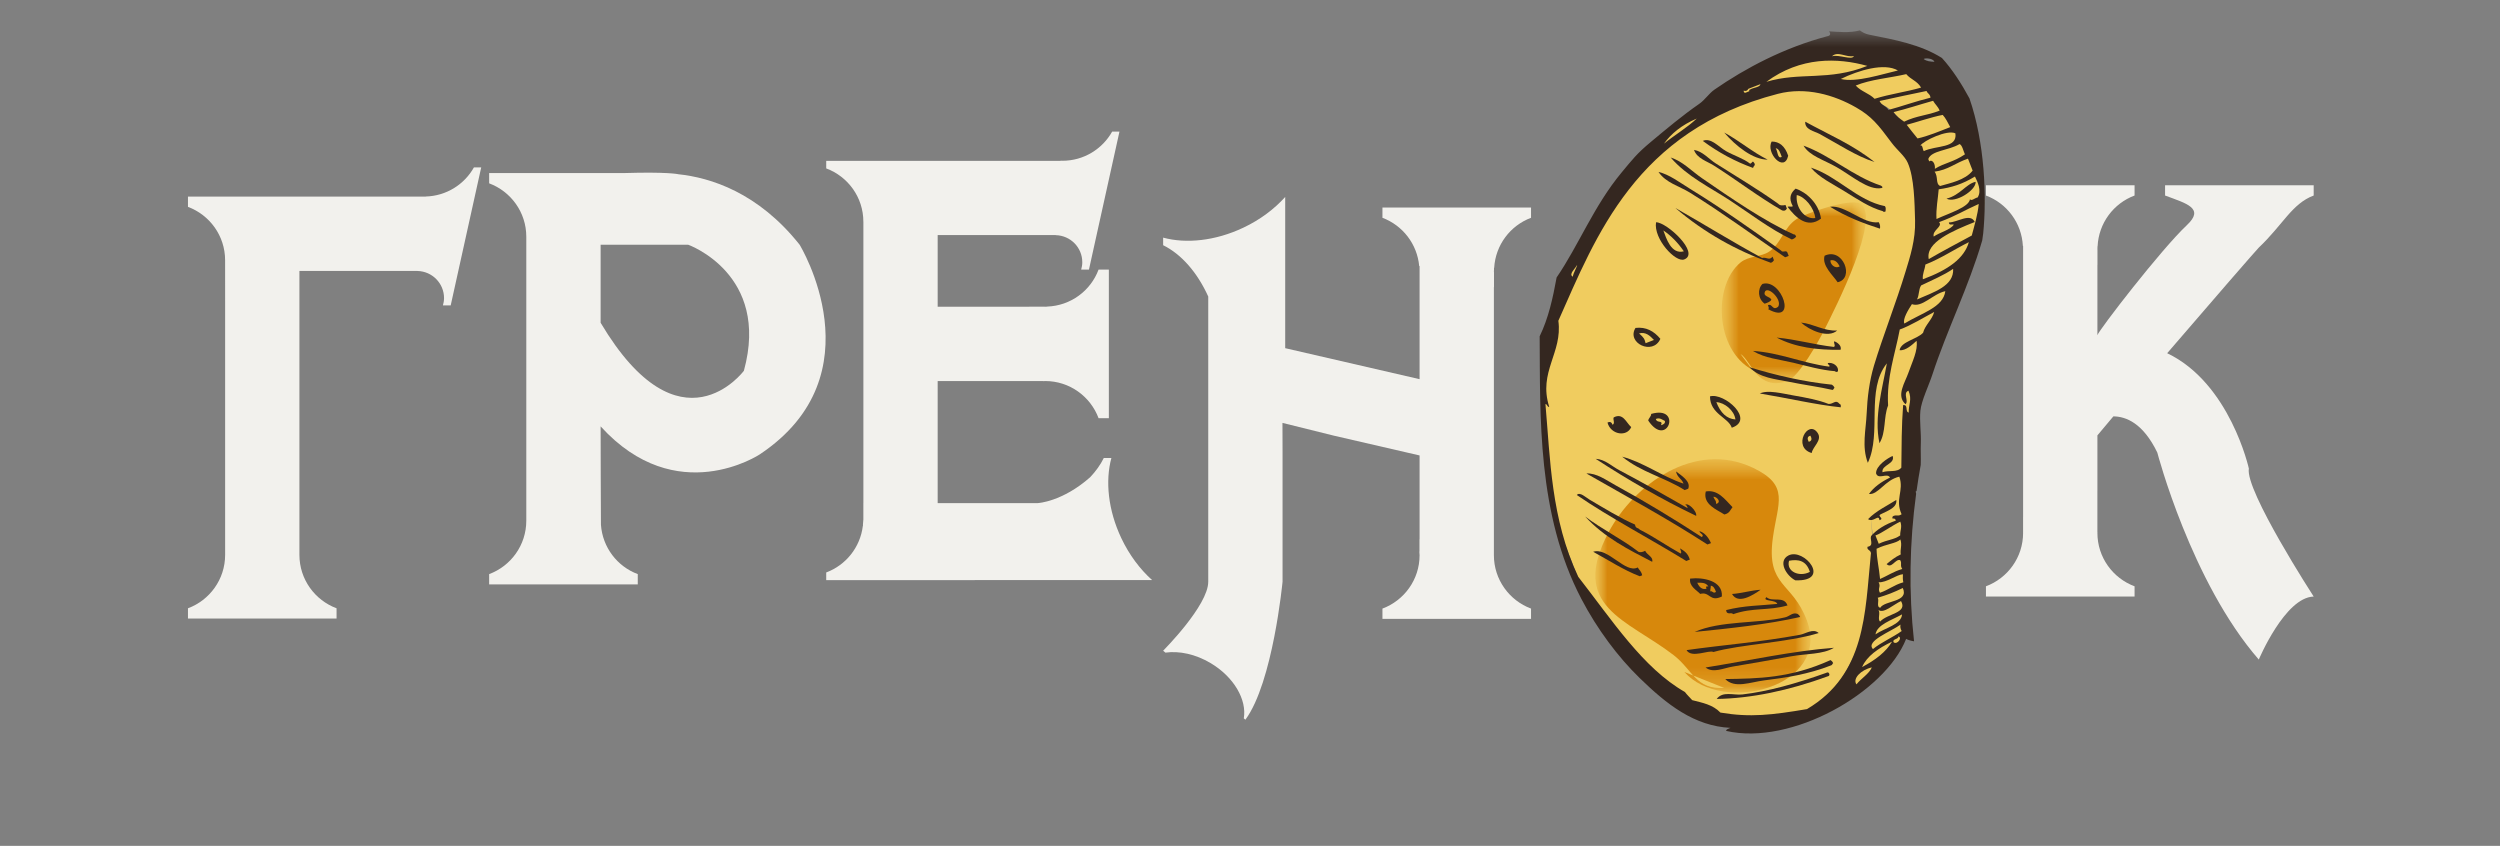
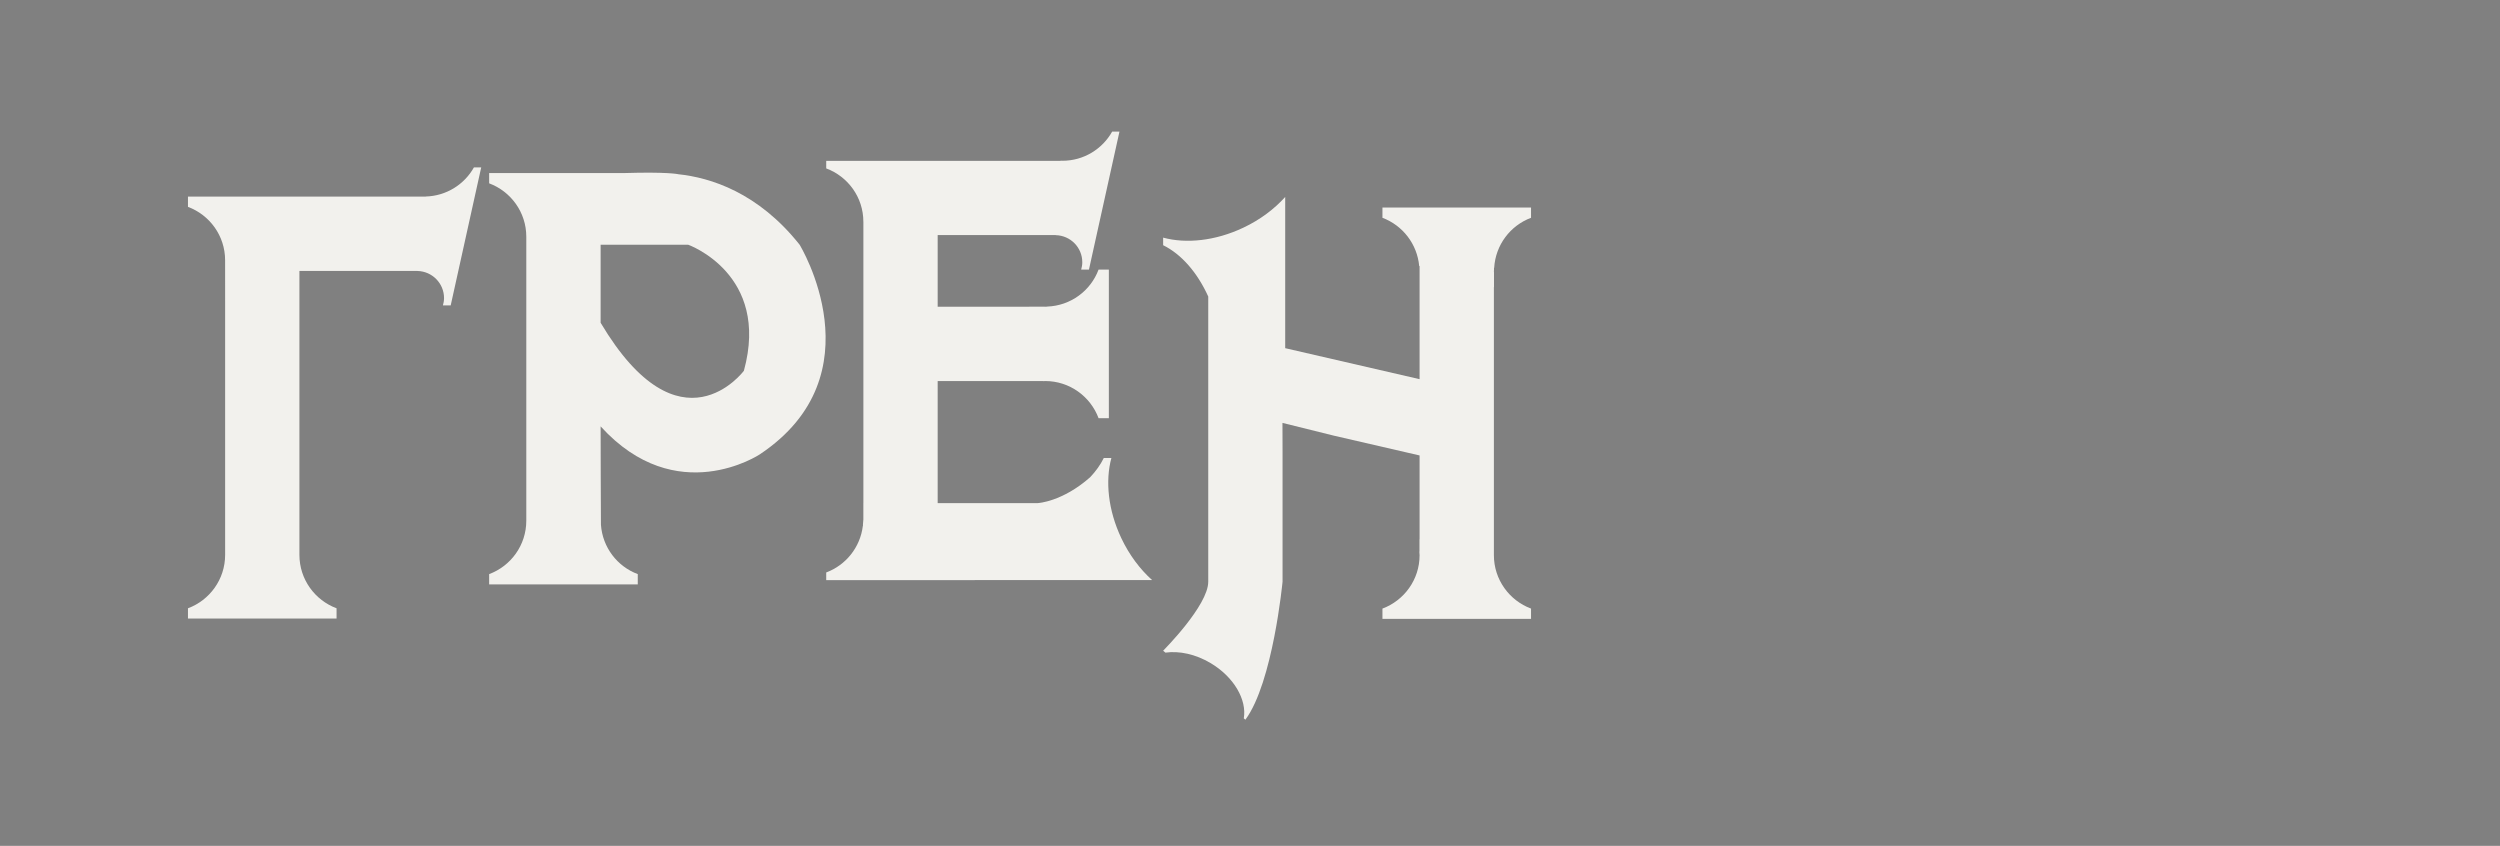
<svg xmlns="http://www.w3.org/2000/svg" width="133" height="45" viewBox="0 0 133 45" fill="none">
  <rect x="0" y="0" width="133" height="45" fill="#808080" stroke="none" />
  <path fill-rule="evenodd" clip-rule="evenodd" d="M39.575 19.725C39.575 19.725 36.188 24.289 31.953 17.171V17.041V13.442V13.019H32.075H33.207H36.61C36.61 13.019 40.987 14.573 39.575 19.725ZM42.54 13.019C40.338 10.246 37.811 9.448 36.065 9.267L36.069 9.265C36.069 9.265 35.477 9.136 33.207 9.207H31.953H27.999H26.023V9.753C27.175 10.183 27.998 11.289 27.999 12.59V27.701C27.999 29.005 27.176 30.114 26.023 30.543V31.089H33.929V30.543C32.84 30.137 32.056 29.125 31.97 27.918C31.963 27.918 31.953 22.683 31.953 22.683C35.988 27.125 40.422 24.171 40.422 24.171C46.776 19.936 42.54 13.019 42.54 13.019Z" fill="#F2F1ED" />
  <path fill-rule="evenodd" clip-rule="evenodd" d="M25.212 8.907C24.705 9.811 23.748 10.426 22.642 10.455V10.458H22.588C22.581 10.458 22.572 10.459 22.565 10.459C22.556 10.459 22.547 10.458 22.538 10.458H22.212V10.46H17.905V10.459H15.929H11.977H10V11.005C11.152 11.436 11.975 12.541 11.976 13.843L11.977 16.056V28.671V29.519C11.977 30.823 11.154 31.931 10 32.361V32.907H17.905V32.361C16.753 31.931 15.929 30.823 15.929 29.519V28.671V14.695V14.413H15.991H16.555H22.212V14.416C22.995 14.436 23.623 15.073 23.623 15.86C23.623 15.996 23.598 16.124 23.564 16.248H23.977L25.6 8.907H25.212Z" fill="#F2F1ED" />
  <path fill-rule="evenodd" clip-rule="evenodd" d="M59.653 28.628C58.948 27.137 58.795 25.583 59.126 24.365H58.722C58.544 24.727 58.298 25.07 57.996 25.389C56.514 26.698 55.215 26.765 55.215 26.765H50.007H49.884V20.271H52.623H54.755H55.506V20.279C55.539 20.277 55.57 20.271 55.602 20.271C56.906 20.271 58.014 21.095 58.444 22.247H58.991V14.342H58.444C58.027 15.464 56.964 16.266 55.707 16.31V16.316H55.629C55.62 16.316 55.612 16.319 55.602 16.319C55.593 16.319 55.584 16.316 55.574 16.316H54.755V16.319H49.884V15.65V12.648V12.507H49.977H51.738H56.167V12.511C56.95 12.53 57.578 13.166 57.578 13.953C57.578 14.089 57.553 14.217 57.519 14.342H57.932L59.556 7H59.168C58.648 7.926 57.658 8.553 56.52 8.553C56.487 8.553 56.456 8.548 56.423 8.547V8.558H43.955V8.959C45.108 9.389 45.93 10.494 45.931 11.796H45.932V26.765H45.931V27.595C45.931 27.601 45.932 27.606 45.932 27.613C45.932 27.618 45.931 27.622 45.931 27.628V27.652H45.929C45.926 27.737 45.917 27.822 45.909 27.908V27.981H45.903C45.764 29.121 44.998 30.066 43.955 30.455V30.864H51.861V30.859H61.291C60.651 30.284 60.079 29.529 59.653 28.628Z" fill="#F2F1ED" />
  <path fill-rule="evenodd" clip-rule="evenodd" d="M79.481 14.249H79.49C79.562 13.026 80.353 11.997 81.451 11.587V11.042H73.546V11.587C74.615 11.988 75.392 12.973 75.501 14.153H75.522V15.277V16.659V20.172L68.373 18.523V10.478C67.798 11.116 67.043 11.69 66.143 12.114C64.651 12.82 63.097 12.974 61.879 12.642V13.045C62.86 13.529 63.7 14.502 64.279 15.776V30.947C64.279 32.217 61.879 34.617 61.879 34.617L62.001 34.72C62.73 34.617 63.603 34.798 64.412 35.281C65.652 36.021 66.339 37.232 66.17 38.216L66.255 38.288C67.719 36.311 68.232 30.947 68.232 30.947V24.06L68.227 22.498L70.954 23.175L75.522 24.23V28.688H75.516V29.344H75.508C75.512 29.409 75.522 29.471 75.522 29.536C75.522 30.838 74.699 31.947 73.546 32.377V32.923H81.451V32.377C80.299 31.947 79.475 30.838 79.475 29.536V28.688V25.42V15.277H79.481V14.502C79.479 14.477 79.475 14.454 79.475 14.429C79.475 14.405 79.48 14.384 79.481 14.361V14.249Z" fill="#F2F1ED" />
-   <path fill-rule="evenodd" clip-rule="evenodd" d="M123.088 10.402V9.855H115.182V10.402C116.335 10.831 117.295 11.08 116.347 11.973C114.96 13.277 111.66 17.562 111.582 17.831V14.091H111.585V13.282C111.584 13.269 111.582 13.257 111.582 13.243C111.582 13.231 111.585 13.219 111.585 13.207V13.111H111.592C111.647 11.867 112.445 10.817 113.559 10.402V9.855H105.652V10.402C106.759 10.814 107.553 11.852 107.617 13.085H107.629V14.091V14.77V27.502H107.628V28.304H107.626C107.626 28.32 107.629 28.333 107.629 28.349C107.629 29.653 106.806 30.761 105.652 31.191V31.737H113.559V31.191C112.405 30.761 111.582 29.653 111.582 28.349C111.582 28.333 111.585 28.32 111.585 28.304H111.581V26.109H111.582V23.162C111.848 22.843 112.133 22.505 112.431 22.151C113.102 22.155 114.014 22.512 114.769 24.077C114.769 24.077 116.569 30.96 120.168 35.089C120.168 35.089 121.56 31.774 123.088 31.737C123.088 31.737 119.427 26.089 119.639 24.925C119.639 24.925 118.638 20.387 115.294 18.791C117.74 15.941 120.068 13.267 120.168 13.172C121.439 11.973 121.934 10.831 123.088 10.402Z" fill="#F2F1ED" />
  <mask id="mask0_85_177" style="mask-type:luminance" maskUnits="userSpaceOnUse" x="0" y="0" width="133" height="45">
-     <path d="M0 -1.07288e-06H133V45H0V-1.07288e-06Z" fill="white" />
-   </mask>
+     </mask>
  <g mask="url(#mask0_85_177)">
    <mask id="mask1_85_177" style="mask-type:luminance" maskUnits="userSpaceOnUse" x="9" y="1" width="115" height="40">
      <path d="M9.939 1.613H123.026V40.629H9.939V1.613Z" fill="white" />
    </mask>
    <g mask="url(#mask1_85_177)">
      <path fill-rule="evenodd" clip-rule="evenodd" d="M93.934 38.531C97.48 38.119 98.978 35.105 99.461 31.882C99.732 30.072 99.58 28.249 99.501 26.395C99.458 25.39 99.241 24.421 99.241 23.389C99.241 22.401 99.526 21.703 99.71 20.787C100.069 18.987 101.013 17.428 101.531 15.692C102.164 13.577 102.681 11.159 101.998 8.89C101.609 7.603 100.774 6.522 99.715 5.688C98.846 5.006 97.858 5.309 96.9 4.853C95.379 4.13 93.28 4.998 91.748 5.453C90.892 5.707 90.244 6.114 89.458 6.544C88.682 6.969 88.313 7.654 87.743 8.245C87.459 8.542 87.026 8.815 86.806 9.133C86.536 9.523 86.345 10.01 86.028 10.419C85.601 10.968 85.018 11.356 84.686 11.946C84.491 12.292 84.375 12.685 84.243 13.076C83.959 13.914 83.475 14.581 83.097 15.363C82.694 16.196 82.626 17.011 82.541 17.926C82.391 19.564 81.921 21.244 82.176 22.92C82.437 24.642 82.347 26.496 82.944 28.125C83.241 28.937 83.579 29.755 83.878 30.57C84.159 31.34 84.376 32.101 84.814 32.81C85.84 34.47 87.427 35.802 88.887 36.916C89.353 37.27 89.771 37.716 90.329 37.972C90.898 38.233 91.423 38.196 92.009 38.282C92.456 38.347 94.04 38.939 94.298 38.48" fill="#F0CC5F" />
      <mask id="mask2_85_177" style="mask-type:luminance" maskUnits="userSpaceOnUse" x="84" y="24" width="13" height="13">
        <path d="M84.861 24.434H96.307V36.85H84.861V24.434Z" fill="white" />
      </mask>
      <g mask="url(#mask2_85_177)">
        <mask id="mask3_85_177" style="mask-type:luminance" maskUnits="userSpaceOnUse" x="84" y="24" width="13" height="13">
          <path d="M84.871 36.846H96.317V24.43H84.871V36.846Z" fill="white" />
        </mask>
        <g mask="url(#mask3_85_177)">
          <path fill-rule="evenodd" clip-rule="evenodd" d="M89.612 35.751C91.635 38.043 97.443 36.544 96.124 33.005C95.354 30.937 93.951 31.232 94.318 28.599C94.579 26.724 95.225 25.828 93.271 24.892C90.13 23.39 86.915 25.814 85.589 28.294C83.448 32.295 86.542 32.931 89.035 34.851C90.054 35.636 90.203 36.693 91.73 36.598" fill="#D7880C" />
        </g>
      </g>
      <mask id="mask4_85_177" style="mask-type:luminance" maskUnits="userSpaceOnUse" x="91" y="10" width="9" height="11">
        <path d="M91.586 10.763H99.256V20.381H91.586V10.763Z" fill="white" />
      </mask>
      <g mask="url(#mask4_85_177)">
        <mask id="mask5_85_177" style="mask-type:luminance" maskUnits="userSpaceOnUse" x="91" y="10" width="9" height="11">
          <path d="M91.598 20.384H99.267V10.765H91.598V20.384Z" fill="white" />
        </mask>
        <g mask="url(#mask5_85_177)">
          <path fill-rule="evenodd" clip-rule="evenodd" d="M92.593 18.828C93.168 19.183 93.481 20.828 95.092 20.269C95.695 20.059 96.768 18.119 97.05 17.558C97.637 16.392 100.149 11.455 98.945 10.825C98.4 10.54 96.033 11.352 95.563 11.665C94.879 12.121 94.789 12.92 94.121 13.384C93.702 13.677 93.036 13.608 92.603 13.959C91.128 15.156 91.226 18.602 93.228 19.675" fill="#D6880C" />
        </g>
      </g>
-       <path fill-rule="evenodd" clip-rule="evenodd" d="M96.378 38.011C97.068 38.099 97.86 36.707 98.185 36.186C98.756 35.274 99.172 34.422 99.393 33.369C99.892 31.004 99.736 28.913 99.395 26.562C99.215 25.322 99.119 24.017 99.239 22.769C99.33 21.813 99.635 20.904 99.917 20.008C100.514 18.105 101.552 16.333 102.064 14.392C102.769 11.724 102.843 8.683 101.075 6.36C100.334 5.387 99.541 5.343 98.46 5.076C97.595 4.862 96.98 4.199 96.13 4.308C95.726 4.36 95.356 4.265 94.922 4.294C94.435 4.327 94.369 4.547 93.975 4.8C93.788 4.92 92.964 5.299 92.747 5.063C92.497 4.793 93.132 4.313 93.308 4.126C93.942 3.454 94.583 3.078 95.491 2.878C95.94 2.78 96.307 2.502 96.742 2.408C97.285 2.293 97.886 2.355 98.404 2.525C99.694 2.945 100.987 3.348 102.272 3.812C103.187 4.142 103.759 5.41 104.198 6.207C105.049 7.755 105.682 9.53 105.536 11.318C105.466 12.178 104.942 12.95 104.638 13.751C104.275 14.712 103.777 15.651 103.365 16.584C102.898 17.643 102.512 18.44 102.311 19.591C102.152 20.506 101.782 21.31 101.738 22.244C101.685 23.353 101.946 24.457 101.841 25.575C101.748 26.575 101.581 27.551 101.581 28.593C101.581 30.349 101.762 32.185 101.322 33.847C101.086 34.739 100.097 35.692 99.41 36.306C98.582 37.046 97.576 37.536 96.65 38.005C96.601 37.838 96.695 37.845 96.795 37.75" fill="#F0CC5F" />
      <path fill-rule="evenodd" clip-rule="evenodd" d="M91.328 37.185C91.651 36.75 92.225 36.999 92.698 36.944C94.033 36.79 95.542 36.372 97.149 35.798C97.218 35.759 97.267 35.767 97.3 35.811C97.34 35.882 97.33 35.929 97.287 35.963C95.13 36.754 93.149 37.154 91.328 37.185Z" fill="#342720" />
      <path fill-rule="evenodd" clip-rule="evenodd" d="M91.783 36.126C93.515 36.097 95.238 36.089 97.385 35.116C97.439 35.155 97.492 35.194 97.523 35.281C97.476 35.313 97.485 35.371 97.421 35.395C96.201 35.877 94.991 36.055 93.858 36.196C93.124 36.288 92.28 36.647 91.783 36.126Z" fill="#342720" />
-       <path fill-rule="evenodd" clip-rule="evenodd" d="M90.736 35.511C93.102 35.129 95.412 34.624 97.566 34.462C96.98 34.824 96.08 34.768 95.259 34.921C94.267 35.106 93.18 35.293 92.18 35.462C91.698 35.541 91.132 35.829 90.736 35.511Z" fill="#342720" />
      <path fill-rule="evenodd" clip-rule="evenodd" d="M90.154 33.619C91.538 33.006 93.508 33.184 94.968 32.843C95.217 32.784 95.36 32.56 95.629 32.658C95.681 32.696 95.736 32.736 95.766 32.824C94.048 33.219 91.954 33.438 90.154 33.619Z" fill="#342720" />
      <path fill-rule="evenodd" clip-rule="evenodd" d="M95.177 29.832C95.014 30.406 95.728 30.722 96.285 30.424C96.095 29.817 95.672 29.742 95.177 29.832ZM95.508 30.872C95.022 30.622 94.571 29.854 95.141 29.553C95.969 29.116 97.477 30.949 95.508 30.872Z" fill="#342720" />
      <path fill-rule="evenodd" clip-rule="evenodd" d="M92.144 31.6C92.632 31.568 93.18 31.402 93.665 31.375C93.238 31.678 92.463 32.166 92.144 31.6Z" fill="#342720" />
      <path fill-rule="evenodd" clip-rule="evenodd" d="M90.888 31.208C90.759 30.98 90.522 31.002 90.294 31.001C90.4 31.237 90.546 31.382 90.784 31.322C90.735 31.203 90.782 31.168 90.888 31.208ZM91.014 31.16C91.017 31.266 90.983 31.355 90.986 31.462C91.112 31.413 91.134 31.603 91.289 31.49C91.231 31.303 91.147 31.174 91.014 31.16ZM89.916 30.781C90.603 30.702 91.668 30.887 91.603 31.734C90.947 32.053 90.972 31.451 90.452 31.596C90.262 31.396 89.847 31.189 89.916 30.781Z" fill="#342720" />
      <path fill-rule="evenodd" clip-rule="evenodd" d="M99.381 27.619C99.811 27.173 100.453 26.875 100.883 26.596C100.939 26.988 100.477 27.153 100.079 27.347C99.809 27.461 100.291 27.578 99.987 27.675C99.949 27.317 99.669 27.82 99.381 27.619Z" fill="#342720" />
      <path fill-rule="evenodd" clip-rule="evenodd" d="M89.899 29.77C89.838 29.793 89.772 29.818 89.71 29.844C87.805 28.671 85.609 27.521 83.885 26.334C84.047 26.149 84.355 26.456 84.566 26.581C85.294 27.009 86.209 27.573 86.983 27.908C87.008 28.132 87.16 28.065 87.233 28.175C87.981 28.551 88.676 29.044 89.41 29.448C89.488 29.395 89.402 29.268 89.375 29.171C89.581 29.3 89.794 29.415 89.899 29.77Z" fill="#342720" />
      <path fill-rule="evenodd" clip-rule="evenodd" d="M87.364 30.607C87.322 30.625 87.279 30.641 87.236 30.657C86.365 30.325 85.58 29.801 84.756 29.355C85.539 29.095 86.471 30.537 87.127 30.188C87.206 30.33 87.32 30.387 87.364 30.607Z" fill="#342720" />
      <path fill-rule="evenodd" clip-rule="evenodd" d="M91.026 28.894C90.961 28.917 90.898 28.942 90.835 28.967C88.732 27.605 86.551 26.424 84.393 25.187C84.947 25.16 85.457 25.549 85.956 25.822C87.441 26.633 89.07 27.618 90.535 28.572C90.7 28.446 90.417 28.383 90.411 28.255C90.675 28.335 90.873 28.559 91.026 28.894Z" fill="#342720" />
      <path fill-rule="evenodd" clip-rule="evenodd" d="M87.896 29.888C86.638 29.238 85.371 28.608 84.326 27.476C85.246 28.175 86.262 28.656 87.18 29.363C87.274 29.387 87.383 29.38 87.522 29.302C87.626 29.529 87.972 29.629 87.896 29.888Z" fill="#342720" />
      <path fill-rule="evenodd" clip-rule="evenodd" d="M90.237 27.445C88.398 26.561 86.619 25.539 84.889 24.409C85.383 24.433 85.74 24.8 86.147 25.015C87.316 25.631 88.576 26.343 89.784 27.035C89.756 26.942 89.726 26.851 89.647 26.869C89.778 26.689 90.29 27.195 90.237 27.445Z" fill="#342720" />
      <path fill-rule="evenodd" clip-rule="evenodd" d="M96.315 23.177C96.141 23.223 96.141 23.346 96.224 23.504C96.4 23.459 96.398 23.336 96.315 23.177ZM96.383 24.101C95.338 23.802 96.182 22.276 96.697 23.029C96.966 23.421 96.43 23.764 96.383 24.101Z" fill="#342720" />
      <path fill-rule="evenodd" clip-rule="evenodd" d="M89.813 25.999C89.749 26.023 89.686 26.049 89.622 26.072C88.552 25.393 87.304 25.121 86.299 24.295C87.461 24.606 88.43 25.354 89.563 25.729C89.46 25.446 89.24 25.427 89.164 25.081C89.416 25.277 89.975 25.606 89.813 25.999Z" fill="#342720" />
      <path fill-rule="evenodd" clip-rule="evenodd" d="M93.623 20.934C94.047 20.728 94.819 20.935 95.419 21.039C96.08 21.154 96.747 21.278 97.274 21.488C97.535 21.51 97.655 21.232 97.856 21.48C97.966 21.533 97.919 21.571 97.93 21.669C96.652 21.543 95.031 21.164 93.623 20.934Z" fill="#342720" />
      <path fill-rule="evenodd" clip-rule="evenodd" d="M93.076 19.538C94.484 19.968 95.931 20.306 97.458 20.465C97.511 20.503 97.563 20.543 97.595 20.633C97.549 20.664 97.557 20.719 97.493 20.745C96.759 20.575 95.959 20.475 95.207 20.318C94.476 20.166 93.611 20.117 93.076 19.538Z" fill="#342720" />
      <path fill-rule="evenodd" clip-rule="evenodd" d="M91.309 21.394C91.531 21.966 91.865 22.285 92.325 22.315C92.264 21.835 91.746 21.414 91.309 21.394ZM92.131 22.755C91.95 22.205 90.975 22.032 90.971 21.087C91.729 20.873 93.384 22.331 92.131 22.755Z" fill="#342720" />
      <path fill-rule="evenodd" clip-rule="evenodd" d="M97.775 19.762C97.705 19.801 97.657 19.793 97.623 19.748C96.866 19.688 96.122 19.468 95.402 19.297C94.671 19.122 93.889 19.061 93.256 18.669C94.689 18.76 95.915 19.325 97.309 19.505C97.393 19.44 97.252 19.433 97.235 19.315C97.493 19.256 97.839 19.471 97.775 19.762Z" fill="#342720" />
      <path fill-rule="evenodd" clip-rule="evenodd" d="M88.571 22.394C88.424 22.329 88.305 22.201 88.091 22.289C88.138 22.536 88.495 22.329 88.366 22.621C88.518 22.582 88.599 22.512 88.571 22.394ZM87.686 22.374C87.703 22.241 87.846 22.163 87.841 22.021C89.518 21.533 88.713 23.903 87.686 22.374Z" fill="#342720" />
      <path fill-rule="evenodd" clip-rule="evenodd" d="M97.917 18.611C96.683 18.624 95.515 18.487 94.519 17.959C95.565 18.055 96.527 18.34 97.564 18.456C97.678 18.4 97.519 18.226 97.592 18.154C97.741 18.216 97.996 18.392 97.917 18.611Z" fill="#342720" />
      <path fill-rule="evenodd" clip-rule="evenodd" d="M95.818 17.161C96.49 17.229 97.02 17.62 97.738 17.584C97.258 18.009 96.274 17.583 95.818 17.161Z" fill="#342720" />
      <path fill-rule="evenodd" clip-rule="evenodd" d="M94.066 16.448C94.137 16.409 94.074 16.312 94.056 16.234C94.295 16.128 94.295 16.565 94.6 16.314C94.817 15.962 94.118 15.255 93.912 15.486C93.745 15.792 94.173 15.759 94.236 15.945C94.189 16.046 94.039 16.103 93.879 16.157C93.516 15.896 93.492 15.374 93.763 15.105C94.796 14.791 95.65 17.33 94.066 16.448Z" fill="#342720" />
      <path fill-rule="evenodd" clip-rule="evenodd" d="M87.198 17.737C87.458 17.968 87.485 18.019 87.546 18.259C87.694 18.202 87.843 18.144 87.991 18.086C87.774 17.859 87.554 17.644 87.198 17.737ZM87.009 17.445C87.566 17.379 87.989 17.613 88.332 18.026C87.933 18.933 86.509 18.244 87.009 17.445Z" fill="#342720" />
      <path fill-rule="evenodd" clip-rule="evenodd" d="M103.553 10.567C104.279 10.389 104.602 9.774 105.105 9.672C105.131 10.133 104.004 10.829 103.553 10.567Z" fill="#342720" />
      <path fill-rule="evenodd" clip-rule="evenodd" d="M100.011 12.165C99.087 11.87 98.191 11.517 97.365 11.001C98.174 10.889 99.128 11.946 99.951 11.822C100.028 11.962 100.035 12.07 100.011 12.165Z" fill="#342720" />
      <path fill-rule="evenodd" clip-rule="evenodd" d="M95.159 13.614C95.096 13.639 95.032 13.663 94.969 13.688C93.27 12.525 91.666 11.344 89.903 10.248C89.333 9.895 88.629 9.733 88.231 9.146C88.806 9.282 89.343 9.697 89.892 10.034C91.48 11.007 93.191 12.207 94.757 13.332C94.825 13.456 95.016 13.298 95.084 13.422C95.109 13.486 95.135 13.551 95.159 13.614Z" fill="#342720" />
      <path fill-rule="evenodd" clip-rule="evenodd" d="M89.125 11.062C90.669 11.939 92.184 12.881 93.743 13.724C93.993 13.659 94.115 13.884 94.301 13.653C94.325 13.717 94.35 13.78 94.374 13.845C94.338 13.899 94.299 13.951 94.209 13.981C92.373 13.33 90.669 12.379 89.125 11.062Z" fill="#342720" />
      <path fill-rule="evenodd" clip-rule="evenodd" d="M100.314 11.246C100.244 11.285 100.195 11.275 100.163 11.233C99.469 11.043 98.795 10.586 98.149 10.188C97.504 9.792 96.767 9.436 96.338 8.918C97.754 9.371 98.795 10.671 100.278 10.967C100.357 11.09 100.301 11.154 100.314 11.246Z" fill="#342720" />
      <path fill-rule="evenodd" clip-rule="evenodd" d="M88.877 8.378C89.518 8.581 89.98 9.09 90.549 9.483C92.063 10.523 93.847 11.762 95.442 12.476C95.505 12.454 95.522 12.535 95.555 12.579C95.518 12.65 95.438 12.703 95.326 12.741C94.147 12.179 93.119 11.372 92.031 10.661C90.971 9.965 89.76 9.396 88.877 8.378Z" fill="#342720" />
-       <path fill-rule="evenodd" clip-rule="evenodd" d="M95.947 7.749C97.399 8.278 98.593 9.391 100.064 9.874C100.125 9.917 100.186 9.958 100.114 10.002C99.409 10.154 98.523 9.356 97.707 8.891C97.032 8.506 96.268 8.295 95.947 7.749Z" fill="#342720" />
      <path fill-rule="evenodd" clip-rule="evenodd" d="M88.49 12.259C88.639 12.658 88.901 13.553 89.58 13.37C89.26 12.901 88.894 12.534 88.49 12.259ZM88.101 11.825C88.67 11.815 90.455 13.466 89.601 13.802C89.144 13.983 87.962 12.716 88.101 11.825Z" fill="#342720" />
      <path fill-rule="evenodd" clip-rule="evenodd" d="M90.121 7.974C90.584 8.053 90.908 8.457 91.277 8.693C92.328 9.365 93.519 10.063 94.597 10.838C94.69 10.946 94.832 10.941 94.988 10.904C95.013 10.969 95.038 11.03 95.063 11.095C94.998 11.206 94.931 11.231 94.809 11.195C93.592 10.501 92.42 9.595 91.176 8.806C90.81 8.576 90.274 8.428 90.121 7.974Z" fill="#342720" />
      <path fill-rule="evenodd" clip-rule="evenodd" d="M99.726 8.622C98.723 8.294 97.783 7.66 96.804 7.127C96.541 6.983 96.001 6.901 96.039 6.475C97.282 7.156 98.585 7.706 99.726 8.622Z" fill="#342720" />
      <path fill-rule="evenodd" clip-rule="evenodd" d="M94.465 7.888C94.58 8.026 94.555 8.483 94.789 8.345C94.71 8.129 94.637 7.895 94.465 7.888ZM94.254 7.53C94.658 7.53 94.957 7.766 95.132 8.285C94.919 9.222 93.917 8.117 94.254 7.53Z" fill="#342720" />
      <path fill-rule="evenodd" clip-rule="evenodd" d="M93.269 8.937C92.316 8.592 91.42 8.115 90.588 7.495C91.023 7.304 91.433 7.817 91.823 8.038C92.265 8.287 92.75 8.429 93.107 8.708C93.221 8.678 93.228 8.536 93.297 8.633C93.447 8.805 93.258 8.826 93.269 8.937Z" fill="#342720" />
      <path fill-rule="evenodd" clip-rule="evenodd" d="M91.727 7.052C92.523 7.477 93.233 8.095 94.041 8.493C93.265 8.496 92.356 7.783 91.727 7.052Z" fill="#342720" />
      <path fill-rule="evenodd" clip-rule="evenodd" d="M89.725 34.586C91.632 34.313 93.634 34.165 95.767 33.769C96.058 33.716 96.464 33.412 96.755 33.678C95.088 34.192 92.599 34.275 91.153 34.687C90.931 34.554 89.98 35.043 89.725 34.586Z" fill="#342720" />
      <path fill-rule="evenodd" clip-rule="evenodd" d="M95.096 32.209C94.073 32.503 93.263 32.306 92.207 32.674C92.107 32.543 91.856 32.756 91.83 32.456C92.799 32.209 93.652 32.22 94.553 32.128C94.465 31.885 93.719 32.011 93.975 31.768C94.286 32.057 94.894 31.672 95.096 32.209Z" fill="#342720" />
      <path fill-rule="evenodd" clip-rule="evenodd" d="M105.208 10.507C105.083 10.514 104.866 10.73 104.803 10.594C104.752 11.023 103.703 11.337 103.021 11.651C102.989 11.092 103.099 10.597 103.138 10.072C103.814 9.974 104.381 9.81 105.067 9.392C105.2 9.658 105.443 10.149 105.208 10.507ZM104.898 12.53C104.255 12.876 103.257 13.406 102.61 13.785C102.422 12.895 103.884 12.278 105.057 11.81C104.821 11.307 104.133 11.835 103.678 11.835C103.7 12.023 103.857 11.906 103.942 11.951C103.756 12.237 103.191 12.358 102.873 12.586C102.783 12.245 103.375 12.055 103.159 11.817C104.067 11.486 104.5 11.189 105.269 10.851C105.213 11.44 105.043 11.979 104.898 12.53ZM102.295 14.857C102.265 14.564 102.402 14.344 102.43 14.075C103.308 13.724 103.955 13.273 104.743 12.883C104.499 13.746 103.642 14.362 102.295 14.857ZM101.982 15.932C102.111 15.707 102.06 15.403 102.204 15.185C102.792 14.901 103.426 14.636 103.907 14.303C103.96 15.22 102.868 15.544 101.982 15.932ZM101.311 17.213C101.208 16.975 101.528 16.468 101.714 16.181C102.267 16.381 102.824 15.632 103.491 15.49C103.382 16.349 102.262 16.637 101.311 17.213ZM102.307 17.704C101.982 18.053 101.133 18.17 101.058 18.629C101.376 18.679 101.766 18.31 101.961 18.131C102.044 18.643 101.737 19.23 101.526 19.835C101.345 20.36 100.863 21.045 101.372 21.504C101.568 21.328 101.208 20.906 101.531 20.785C101.739 21.263 101.521 21.551 101.545 21.948C101.334 21.911 101.539 21.513 101.246 21.553C101.163 22.64 101.162 23.762 101.151 24.88C100.921 25.152 100.48 25.003 100.148 25.123C100.085 24.727 100.839 24.69 100.688 24.256C100.426 24.37 99.795 24.774 99.806 25.182C99.927 25.544 100.392 25.129 100.551 25.405C100.058 25.644 99.674 25.931 99.429 26.28C99.921 26.338 100.288 25.525 101.045 25.359C101.304 26.123 100.798 26.548 101.165 27.359C100.964 27.496 100.884 27.359 100.696 27.469C100.595 27.699 100.818 27.479 100.858 27.697C100.278 27.898 99.857 28.169 99.56 28.496C99.43 28.666 99.738 29.03 99.353 29.088C99.287 29.296 99.6 29.237 99.525 29.532C99.213 32.624 99.26 35.871 96.132 37.724C94.265 38.038 93.119 38.178 91.526 37.909C91.116 37.482 90.561 37.387 90.026 37.248C89.898 37.102 89.76 36.978 89.638 36.815C87.408 35.546 85.749 32.975 83.965 30.688C82.507 27.595 82.475 24.397 82.218 21.499C82.314 21.479 82.314 21.68 82.418 21.641C81.824 19.782 83.139 18.765 82.904 17.066C84.899 12.583 87.025 6.948 94.583 4.992C96.073 4.607 97.572 5.048 98.738 5.714C99.567 6.189 99.908 6.615 100.643 7.606C100.924 7.984 101.332 8.292 101.494 8.664C101.84 9.454 101.855 10.793 101.882 11.729C101.913 12.761 101.608 13.683 101.388 14.407C100.868 16.13 100.169 17.882 99.696 19.45C99.451 20.266 99.342 21.15 99.305 22.017C99.269 22.86 99.037 23.764 99.369 24.622C100.118 23.04 99.25 20.746 100.381 19.331C100.147 20.667 99.687 22.181 99.987 23.578C100.347 23 100.195 22.197 100.447 21.572C100.356 20.092 100.817 18.855 101.068 17.529C101.668 17.313 102.324 16.899 102.899 16.596C102.793 17.007 102.412 17.295 102.307 17.704ZM100.029 32.333C99.804 32.281 99.988 31.969 99.896 31.801C100.45 31.632 100.707 31.531 101.229 31.282C101.573 32.048 100.276 31.927 100.029 32.333ZM100.023 33.066C99.869 32.955 100.059 32.596 99.927 32.447C100.215 32.665 100.722 32.164 101.134 31.977C101.505 32.619 100.423 32.63 100.023 33.066ZM99.776 33.748C99.862 33.224 100.63 33 101.189 32.685C101.156 33.231 100.271 33.404 99.776 33.748ZM101.091 28.485C100.745 28.727 100.418 28.703 99.949 28.93C99.891 28.781 99.833 28.632 99.774 28.485C100.09 28.384 100.642 27.963 101.097 27.751C101.207 28.044 101.077 28.234 101.091 28.485ZM101.257 30.978C100.745 31.123 100.483 31.375 100.013 31.536C99.873 31.299 100.081 31.215 99.942 30.978C100.385 30.995 100.879 30.579 101.235 30.548C101.231 30.687 101.22 30.821 101.257 30.978ZM101.119 29.497C100.805 29.639 100.592 29.826 100.367 30.009C100.64 30.279 100.831 29.71 101.092 29.8C101.2 29.988 101.064 30.069 101.2 30.269C100.723 30.41 100.421 30.629 100.019 30.802C99.959 30.151 99.849 29.793 99.832 29.195C100.369 28.929 100.863 28.92 101.101 28.701C101.203 29.007 101.078 29.215 101.119 29.497ZM99.642 34.53C99.229 34.107 100.607 33.597 101.109 33.229C101.085 33.324 101.092 33.433 101.169 33.571C100.701 33.909 100.068 34.175 99.642 34.53ZM100.746 34.175C100.637 33.986 101.019 34.014 100.989 33.86C101.228 33.901 100.943 34.313 100.746 34.175ZM99.063 35.487C99.313 34.913 99.911 34.492 100.657 34.136C100.339 34.68 99.771 35.114 99.063 35.487ZM98.764 36.408C98.544 36.112 98.99 35.638 99.582 35.505C99.43 35.858 99.008 36.093 98.764 36.408ZM83.882 14.127C83.989 14.01 83.686 14.546 83.673 14.719C83.438 14.595 83.803 14.287 83.882 14.127ZM90.268 6.306C89.767 6.786 89.082 7.187 88.523 7.642C88.905 7.11 89.463 6.653 90.268 6.306ZM93.016 4.724C93.228 4.642 93.441 4.561 93.652 4.478C93.64 4.647 93.262 4.657 93.105 4.763C93.046 4.773 93.054 4.812 93.066 4.851C92.947 4.881 92.773 5.039 92.762 4.823C92.886 4.861 92.951 4.834 93.016 4.724ZM99.341 3.506C97.283 4.33 95.76 3.811 93.969 4.354C95.783 3.012 97.757 3.062 99.341 3.506ZM98.626 2.98C98.538 3.228 97.836 2.883 97.461 2.995C97.772 2.69 98.23 3.08 98.626 2.98ZM100.971 3.75C100.152 3.935 98.752 4.407 97.93 4.201C98.87 3.741 100.245 3.325 100.971 3.75ZM102.202 4.66C101.359 4.903 100.582 4.992 99.729 5.256C99.423 4.954 99.021 4.875 98.724 4.551C99.509 4.224 100.517 4.152 101.412 3.944C101.653 4.234 101.994 4.298 102.202 4.66ZM102.911 3.287C102.704 3.279 102.5 3.265 102.343 3.142C102.371 3.086 102.826 3.077 102.911 3.287ZM100.471 5.846C100.34 5.623 100.111 5.628 99.993 5.373C100.835 5.179 101.659 5.018 102.492 4.84C102.549 4.99 102.674 4.984 102.703 5.196C101.92 5.386 101.111 5.679 100.471 5.846ZM101.299 6.473C101.101 6.328 100.893 6.2 100.735 5.962C101.421 5.799 102.141 5.556 102.84 5.362C102.949 5.556 103.096 5.658 103.19 5.884C102.529 6.151 101.989 6.141 101.299 6.473ZM103.352 6.113C103.508 6.278 103.627 6.527 103.752 6.762C103.157 6.996 102.555 7.248 102.012 7.365C101.819 7.128 101.626 6.887 101.437 6.639C101.895 6.523 102.735 6.231 103.352 6.113ZM104.027 7.093C104.148 7.904 102.996 7.724 102.347 8.039C102.277 7.961 102.294 7.683 102.16 7.746C102.332 7.487 103.59 6.883 104.027 7.093ZM104.534 8.212C103.911 8.634 103.456 8.657 102.934 8.981C102.97 8.694 102.779 8.457 102.634 8.587C102.617 8.543 102.6 8.501 102.584 8.46C102.751 8.001 103.656 8.016 104.249 7.664C104.395 7.729 104.444 8.018 104.534 8.212ZM104.945 9.076C104.549 9.594 103.708 9.748 103.216 9.894C102.959 9.778 103.127 9.402 102.919 9.133C103.652 9.037 104.014 8.67 104.696 8.441C104.78 8.652 104.861 8.864 104.945 9.076ZM103.31 3.084C102.162 2.361 100.795 2.115 99.437 1.844C99.24 1.804 99.078 1.722 98.946 1.616C98.396 1.762 97.813 1.697 97.309 1.666C97.411 1.817 97.372 1.904 97.193 1.932C94.915 2.539 92.866 3.619 91.206 4.77C90.912 4.976 90.701 5.316 90.403 5.522C89.481 6.161 88.647 6.867 87.828 7.548C87.081 8.168 86.834 8.497 86.269 9.177C84.791 10.956 83.996 13.031 82.812 14.762C82.613 15.849 82.382 16.922 81.91 17.891C81.944 22.13 81.765 27.347 84.131 31.866C84.972 33.473 86.073 34.947 87.229 36.07C88.664 37.468 90.132 38.631 92.061 38.722C91.971 38.772 91.818 38.792 91.834 38.885C95.302 39.681 100.276 36.849 101.406 33.99C101.536 34.057 101.678 34.095 101.827 34.117C101.539 31.498 101.586 28.876 101.938 26.27C101.924 26.214 101.917 26.162 101.923 26.114C101.936 26.124 101.945 26.131 101.957 26.14C102.023 25.669 102.098 25.198 102.183 24.73C102.198 24.343 102.172 23.967 102.187 23.599C102.213 22.997 102.111 22.413 102.165 21.853C102.219 21.312 102.61 20.516 102.804 19.923C103.576 17.559 104.742 15.244 105.455 12.788C105.474 12.666 105.492 12.545 105.506 12.421C105.702 10.463 105.587 7.575 104.775 5.234C104.347 4.442 103.859 3.686 103.31 3.084Z" fill="#342720" />
      <path fill-rule="evenodd" clip-rule="evenodd" d="M90.338 6.278C91.165 5.81 90.879 5.606 90.338 6.278Z" fill="#342720" />
      <path fill-rule="evenodd" clip-rule="evenodd" d="M91.15 26.429C91.248 26.663 91.292 26.581 91.298 26.809C91.617 26.714 91.321 26.407 91.15 26.429ZM91.736 27.371C91.371 27.126 90.574 26.845 90.747 26.146C91.394 26.034 91.759 26.561 92.17 26.981C92.049 27.123 92.026 27.304 91.736 27.371Z" fill="#342720" />
      <path fill-rule="evenodd" clip-rule="evenodd" d="M85.518 22.482C85.652 22.416 85.741 22.455 85.783 22.598C85.943 22.528 85.792 22.32 85.849 22.206C86.35 21.944 86.503 22.476 86.781 22.721C86.553 23.261 85.694 23.132 85.518 22.482Z" fill="#342720" />
      <path fill-rule="evenodd" clip-rule="evenodd" d="M97.383 13.848C97.346 14.017 97.597 14.335 97.873 14.169C97.759 13.95 97.612 13.804 97.383 13.848ZM97.068 13.605C98.046 13.138 98.686 14.814 97.763 15.016C97.517 14.644 96.912 14.133 97.068 13.605Z" fill="#342720" />
      <path fill-rule="evenodd" clip-rule="evenodd" d="M95.587 10.377C95.513 11.037 96.007 11.692 96.574 11.6C96.508 11.055 96.029 10.464 95.587 10.377ZM95.1 11.005C95.21 10.952 95.264 11.031 95.378 10.97C95.134 10.53 95.272 10.257 95.526 10.035C96.097 10.221 96.758 10.813 96.878 11.629C96.152 12.189 95.511 11.555 95.1 11.005Z" fill="#342720" />
    </g>
  </g>
</svg>